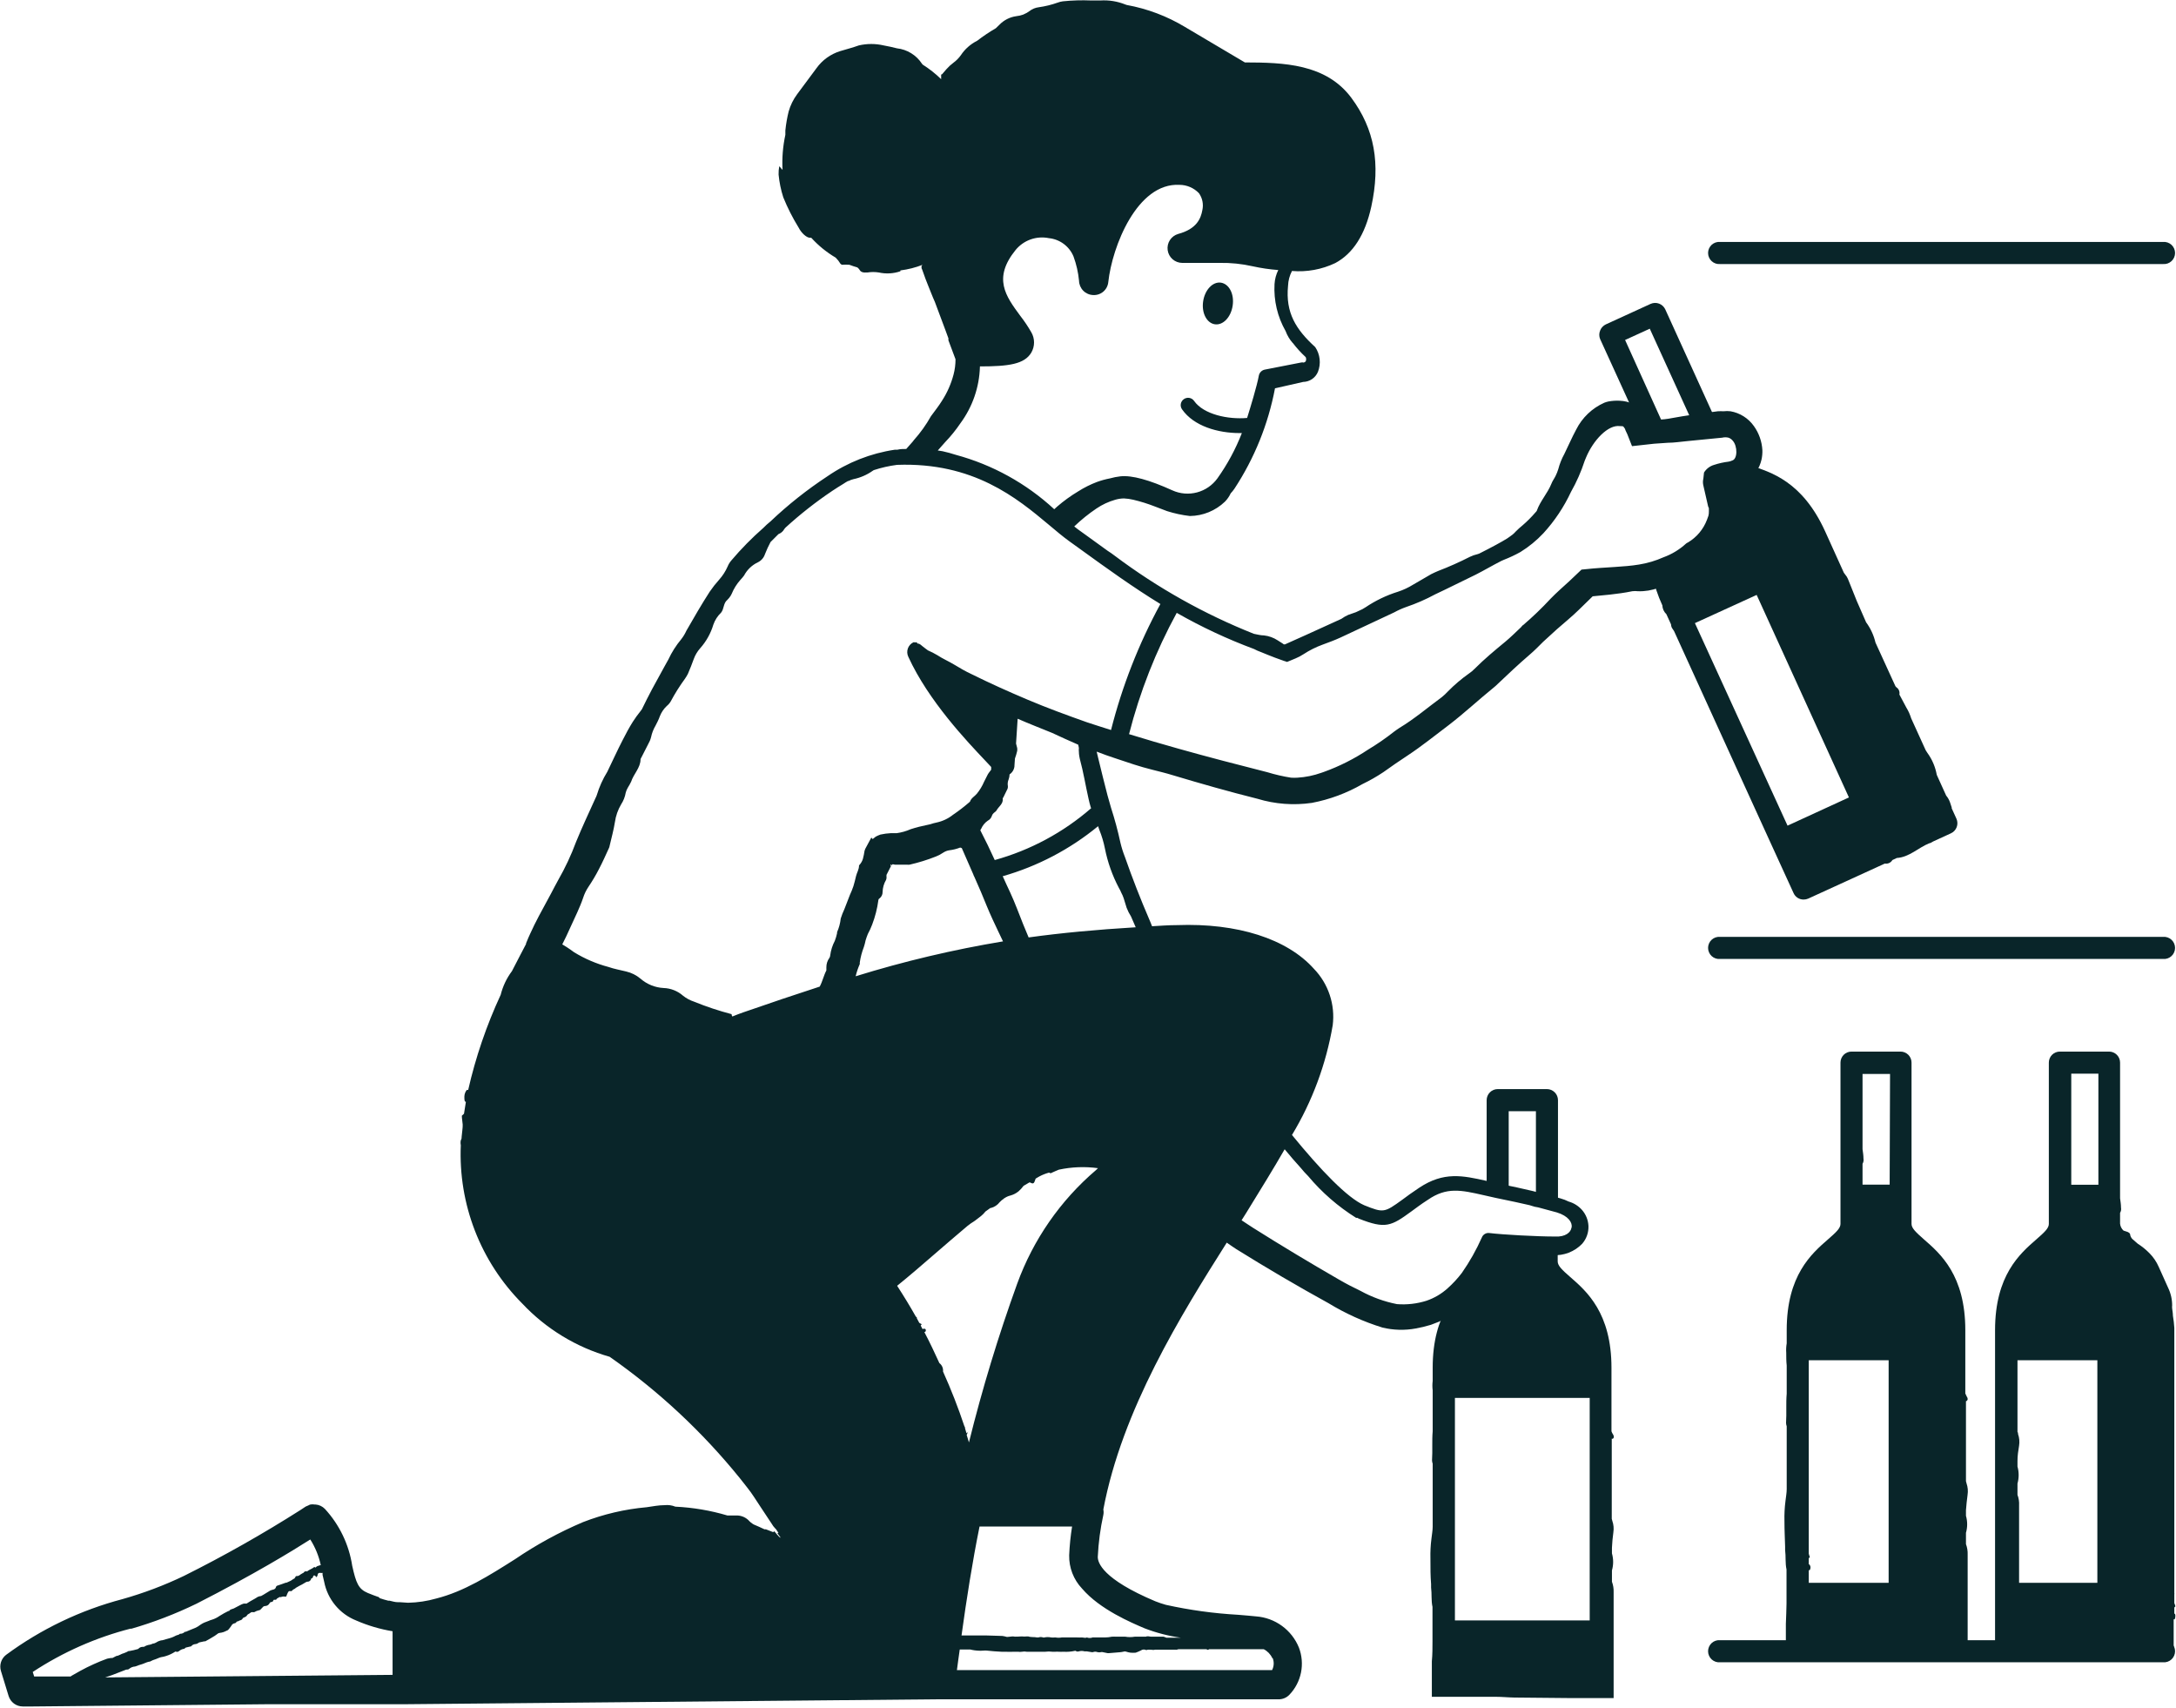
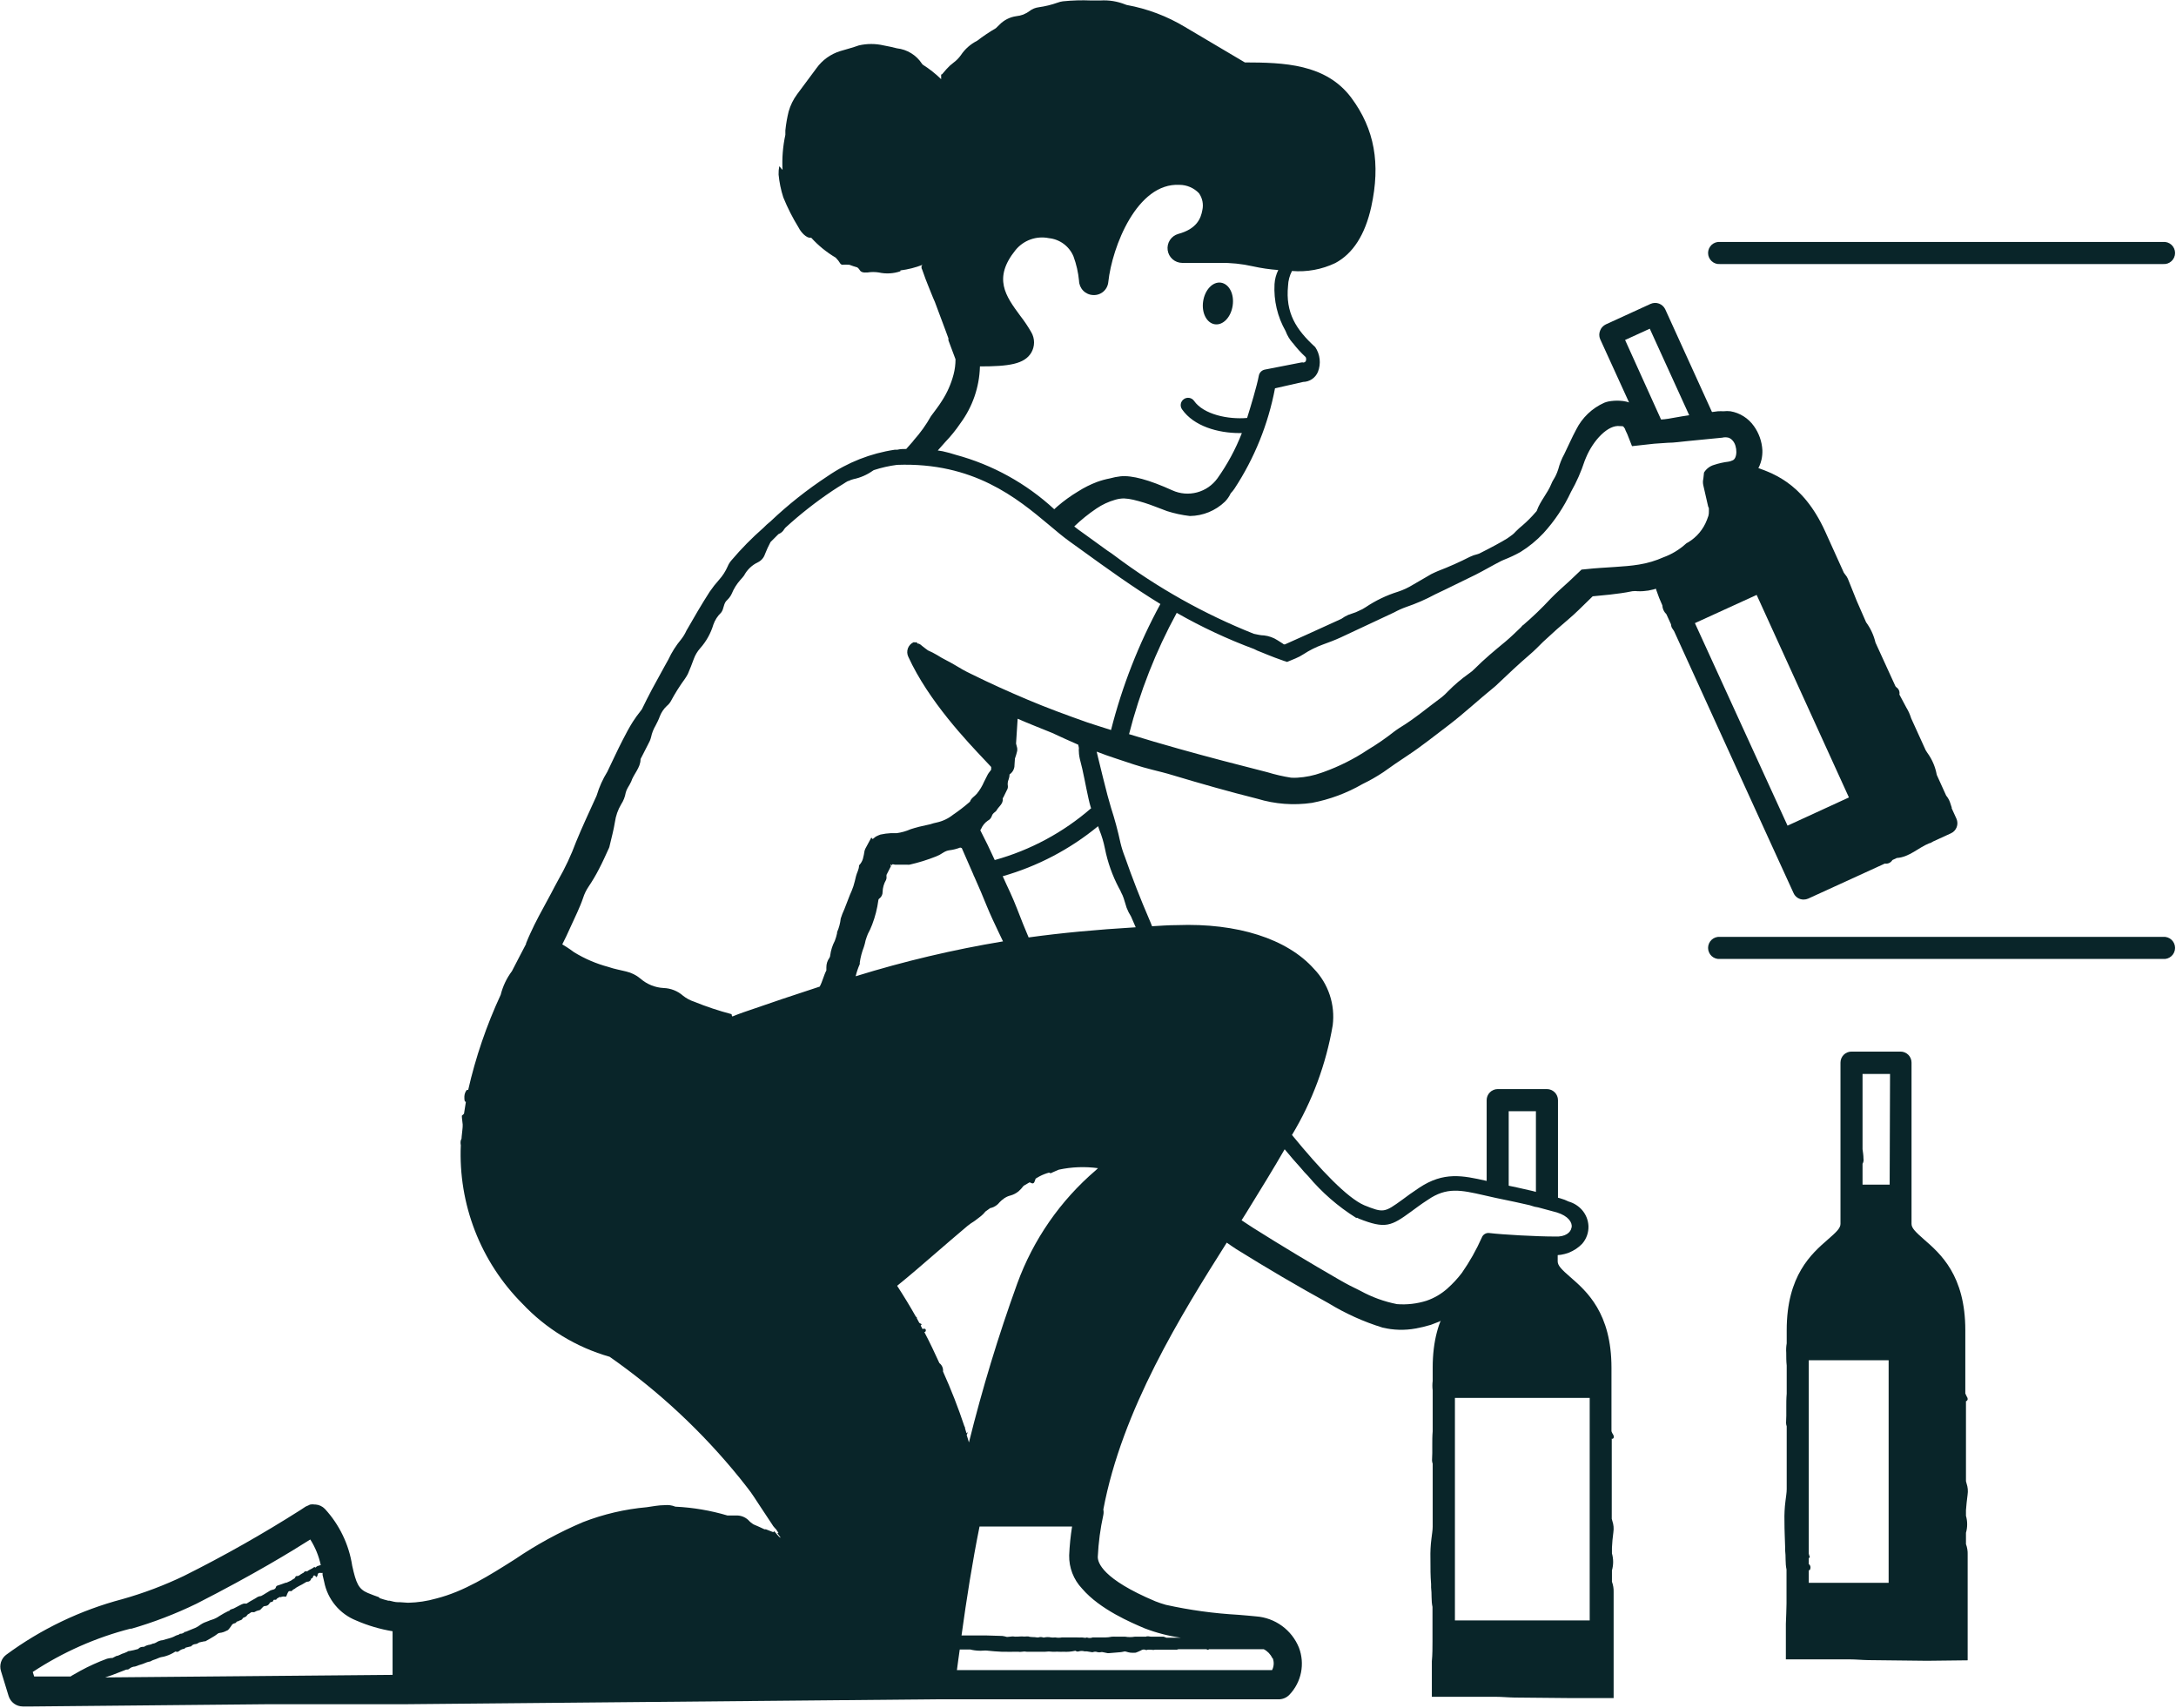
<svg xmlns="http://www.w3.org/2000/svg" viewBox="0 0 260 204" fill="none">
  <path d="M180.268 132.749H183.52V143.544L186.156 144.218V131.435C186.156 131.083 186.016 130.746 185.768 130.498C185.52 130.249 185.183 130.109 184.832 130.109H178.956C178.605 130.109 178.269 130.249 178.02 130.498C177.772 130.746 177.633 131.083 177.633 131.435V142.039L180.268 142.713V132.749Z" fill="#092529" />
  <path d="M192.772 183.074C192.845 182.61 192.803 182.135 192.648 181.692C192.621 181.611 192.598 181.529 192.581 181.445V171.875C192.602 171.885 192.625 171.89 192.648 171.89C192.672 171.89 192.695 171.885 192.716 171.875C192.884 171.74 192.85 171.538 192.716 171.335C192.581 171.133 192.604 171.088 192.547 170.987V163.405C192.547 156.845 189.576 154.261 187.613 152.554C186.66 151.723 186.122 151.217 186.122 150.701V148.566H177.61V150.701C177.61 151.217 177.072 151.723 176.119 152.554C174.156 154.261 171.185 156.845 171.185 163.405V164.978C171.138 165.351 171.138 165.728 171.185 166.101C171.185 166.606 171.185 167.112 171.185 167.617V170.987C171.084 172.11 171.185 173.312 171.106 174.469C171.112 174.604 171.138 174.736 171.185 174.863V182.389C171.185 182.827 171.095 183.276 171.039 183.793C170.936 184.586 170.895 185.386 170.915 186.185C170.915 187.421 170.915 188.23 170.994 189.252C170.994 189.387 170.994 189.521 170.994 189.656C171.095 190.42 170.994 191.218 171.162 191.97V196.07C171.162 196.812 171.162 197.654 171.084 198.474C171.084 199.036 171.084 199.597 171.084 200.058C171.084 201.046 171.084 201.922 171.084 202.709H171.431H175.715H178.698C179.438 202.709 180.189 202.787 180.941 202.799L187.95 202.866H192.805V190.207C192.821 189.782 192.752 189.358 192.604 188.96V187.612C192.794 186.948 192.794 186.243 192.604 185.579C192.598 185.474 192.598 185.369 192.604 185.264V184.905C192.637 184.298 192.682 183.68 192.772 183.074ZM189.946 193.588H173.842V167H189.946V193.588Z" fill="#092529" />
  <path d="M194.174 40.616L197.123 39.268L202.382 50.804L205.108 50.434L198.973 36.954C198.825 36.638 198.558 36.393 198.231 36.271C197.904 36.15 197.543 36.161 197.224 36.303L191.875 38.752C191.56 38.901 191.314 39.166 191.191 39.493C191.124 39.653 191.09 39.825 191.09 39.998C191.09 40.172 191.124 40.344 191.191 40.504L196.26 51.613L198.985 51.254L194.174 40.616Z" fill="#092529" />
  <path d="M233.77 97.817L233.198 96.559V96.458C233.12 96.211 233.075 96.054 232.997 95.851C232.892 95.557 232.737 95.283 232.537 95.043L231.415 92.571C231.246 91.621 230.863 90.722 230.294 89.943L230.092 89.628L228.365 85.832C228.287 85.607 228.208 85.371 228.107 85.147C228.004 84.922 227.888 84.705 227.76 84.495L226.952 82.978C226.979 82.845 226.974 82.707 226.937 82.576C226.9 82.445 226.832 82.325 226.739 82.226C226.643 82.159 226.556 82.08 226.481 81.99L224.093 76.767C223.887 75.89 223.506 75.064 222.971 74.341L221.85 71.779L220.896 69.398C220.834 69.222 220.755 69.053 220.661 68.892L220.313 68.421L218.071 63.467C215.357 57.514 211.589 56.39 209.099 55.604L208.381 55.391C204.075 60.03 204.143 68.657 197.414 68.657C197.678 69.919 198.084 71.148 198.625 72.319V72.319C198.643 72.72 198.816 73.098 199.107 73.374L199.657 74.576C199.665 74.72 199.699 74.861 199.758 74.992C199.836 75.127 199.937 75.262 200.027 75.396L208.359 93.683L211.667 100.929L214.303 106.691C214.405 106.923 214.574 107.121 214.787 107.258C215 107.396 215.249 107.468 215.502 107.466C215.691 107.467 215.878 107.429 216.052 107.354L225.214 103.164C225.388 103.195 225.567 103.172 225.728 103.097C225.888 103.023 226.022 102.901 226.111 102.748L226.638 102.501C228.152 102.4 229.206 101.266 230.529 100.738C230.686 100.738 230.832 100.592 230.989 100.524L233.097 99.558C233.416 99.416 233.666 99.153 233.792 98.826C233.918 98.5 233.91 98.138 233.77 97.817V97.817ZM213.585 98.637L202.517 74.442L209.895 71.072L220.919 95.267L213.585 98.637Z" fill="#092529" />
  <path d="M206.765 49.132C206.493 49.099 206.218 49.099 205.947 49.132C205.719 49.12 205.49 49.12 205.262 49.132L204.242 49.267L202.223 49.548C201.416 49.66 200.609 49.795 199.812 49.941C199.199 50.065 198.576 50.133 197.951 50.143H197.357C197.207 50.153 197.057 50.153 196.908 50.143L196.841 50.064C196.841 50.064 196.841 50.064 196.841 49.986C196.734 49.761 196.606 49.547 196.459 49.346C196.105 48.852 195.625 48.464 195.069 48.222C194.582 48.014 194.061 47.896 193.532 47.874C193.078 47.85 192.623 47.881 192.176 47.964C192.011 48.001 191.85 48.049 191.693 48.11C190.235 48.759 189.046 49.894 188.329 51.322C187.813 52.277 187.376 53.3 186.916 54.232C186.597 54.809 186.352 55.424 186.187 56.063C186.103 56.333 185.998 56.596 185.873 56.849C185.716 57.175 185.481 57.478 185.369 57.793C184.92 58.916 184.023 59.882 183.642 60.971C183.642 61.039 183.529 61.14 183.462 61.219C182.989 61.77 182.476 62.284 181.926 62.758C181.635 62.992 181.357 63.243 181.096 63.51C180.988 63.637 180.868 63.754 180.737 63.858C180.524 64.004 180.333 64.173 180.098 64.319C179.414 64.746 178.236 65.386 176.734 66.139C176.668 66.166 176.601 66.189 176.532 66.206C176.222 66.277 175.921 66.382 175.635 66.52C174.394 67.153 173.122 67.719 171.822 68.217C171.553 68.34 171.261 68.453 171.014 68.587L168.828 69.857C168.268 70.203 167.67 70.482 167.045 70.688C165.672 71.115 164.369 71.739 163.176 72.541C163.05 72.628 162.919 72.707 162.783 72.777L162.01 73.137L161.112 73.451C160.815 73.581 160.533 73.743 160.271 73.934C157.019 75.428 154.429 76.585 153.543 76.978H153.397L153.24 76.866L152.657 76.495C152.168 76.176 151.611 75.976 151.031 75.911C150.638 75.911 150.223 75.799 149.82 75.72C143.892 73.363 138.304 70.228 133.2 66.397C132.931 66.183 132.64 65.993 132.348 65.802L129.971 64.083L128.771 63.218L128.356 62.892C129.179 62.102 130.068 61.384 131.014 60.747C131.701 60.282 132.458 59.929 133.256 59.702C133.592 59.603 133.939 59.55 134.288 59.545C134.666 59.562 135.042 59.614 135.41 59.702C136.291 59.911 137.156 60.181 138 60.511L139.447 61.061C140.334 61.343 141.247 61.538 142.172 61.645C143.737 61.629 145.237 61.014 146.366 59.927C146.648 59.639 146.879 59.304 147.05 58.938C147.208 58.769 147.354 58.589 147.487 58.399C149.882 54.757 151.532 50.676 152.343 46.391L155.707 45.627C156.089 45.621 156.46 45.502 156.775 45.287C157.089 45.071 157.334 44.768 157.479 44.414C157.665 43.934 157.733 43.415 157.676 42.903C157.62 42.39 157.441 41.899 157.154 41.471C154.832 39.348 153.588 37.36 153.902 34.147C153.924 33.528 154.085 32.922 154.373 32.373C156.149 32.521 157.933 32.195 159.542 31.429C161.651 30.306 163.109 28.059 163.849 24.689C164.97 19.556 164.241 15.422 161.471 11.693C158.432 7.604 153.352 7.469 148.743 7.458L141.589 3.223C139.449 1.932 137.093 1.042 134.636 0.595L134.468 0.539C133.521 0.158 132.502 -0.007 131.485 0.056C131.137 0.056 130.744 0.056 130.363 0.056C129.241 0.009 128.116 0.042 126.999 0.157C126.784 0.184 126.573 0.237 126.371 0.314C125.644 0.573 124.892 0.757 124.128 0.864C123.719 0.912 123.331 1.071 123.007 1.325C122.807 1.476 122.588 1.601 122.356 1.696L122.233 1.752C121.976 1.843 121.708 1.903 121.437 1.932C120.664 2.038 119.949 2.402 119.407 2.965L118.992 3.369C118.213 3.822 117.464 4.325 116.749 4.875C115.964 5.268 115.295 5.86 114.809 6.593C114.564 6.938 114.265 7.242 113.923 7.492C113.616 7.72 113.334 7.979 113.082 8.267L112.611 8.817C112.544 8.896 112.611 8.817 112.533 8.885C112.454 8.952 112.477 8.885 112.454 8.885C112.432 8.885 112.454 8.885 112.454 9.008V9.109C112.462 9.225 112.462 9.342 112.454 9.458C111.781 8.802 111.04 8.218 110.245 7.716L110.155 7.604C109.823 7.098 109.384 6.671 108.868 6.354C108.353 6.038 107.774 5.839 107.172 5.773C106.668 5.65 106.118 5.515 105.58 5.425C104.606 5.2 103.593 5.2 102.619 5.425C101.868 5.695 101.162 5.874 100.377 6.11C99.238 6.466 98.246 7.183 97.551 8.155L95.24 11.266C94.783 11.885 94.441 12.581 94.231 13.322C94.048 14.064 93.917 14.819 93.839 15.579C93.829 15.755 93.829 15.932 93.839 16.107C93.54 17.483 93.427 18.892 93.502 20.297L93.11 19.859C93.047 20.189 93.021 20.524 93.031 20.859C93.119 21.783 93.307 22.694 93.592 23.577C94.1 24.828 94.711 26.034 95.42 27.183C95.723 27.79 96.351 28.419 96.811 28.407H96.934C97.782 29.339 98.764 30.138 99.85 30.778C100.071 30.995 100.263 31.241 100.421 31.508C100.473 31.56 100.534 31.602 100.601 31.631C100.896 31.609 101.192 31.609 101.487 31.631V31.631C101.801 31.755 102.126 31.856 102.44 31.946C102.546 32.026 102.637 32.125 102.709 32.238C102.844 32.485 103.09 32.597 103.651 32.552C104.101 32.48 104.559 32.48 105.008 32.552C105.865 32.742 106.757 32.691 107.587 32.406V32.305C108.498 32.191 109.39 31.965 110.245 31.631C110.189 31.669 110.143 31.719 110.11 31.777C110.11 31.856 110.11 31.991 110.11 32.036L110.189 32.215C110.312 32.564 110.458 32.946 110.593 33.339C110.806 33.923 111.052 34.462 111.277 35.057C111.423 35.394 111.557 35.776 111.703 36.068C112.129 37.191 112.566 38.393 112.992 39.517L113.329 40.438C113.309 40.515 113.309 40.596 113.329 40.674L114.17 42.92C114.171 43.538 114.092 44.154 113.934 44.751C113.642 45.859 113.177 46.913 112.555 47.874C112.163 48.514 111.68 49.11 111.232 49.727C110.66 50.746 109.98 51.699 109.202 52.569C109.202 52.569 109.101 52.704 109.045 52.772C108.798 53.064 108.54 53.344 108.283 53.636C107.935 53.636 107.576 53.636 107.217 53.726H107.116C107.049 53.72 106.982 53.72 106.914 53.726C104.029 54.156 101.279 55.239 98.874 56.894C96.445 58.489 94.164 60.297 92.056 62.297L91.607 62.679L91.226 63.05C89.853 64.252 88.571 65.555 87.391 66.947C87.202 67.164 87.05 67.411 86.942 67.677C86.688 68.256 86.343 68.791 85.921 69.261C85.516 69.711 85.141 70.188 84.8 70.688C83.813 72.216 82.916 73.777 82.019 75.338C81.855 75.702 81.647 76.046 81.402 76.361C80.782 77.102 80.262 77.921 79.855 78.798L79.361 79.686C78.868 80.573 78.43 81.37 77.892 82.37C77.477 83.134 77.096 83.931 76.704 84.718C76.659 84.788 76.61 84.855 76.558 84.92C76.221 85.338 75.907 85.772 75.616 86.223C75.178 86.919 74.786 87.65 74.416 88.38C73.765 89.638 73.182 90.93 72.566 92.199C72.027 93.069 71.605 94.005 71.309 94.985C71.274 95.093 71.229 95.199 71.175 95.299C70.379 97.063 69.549 98.815 68.831 100.579C68.245 102.159 67.529 103.689 66.689 105.15C66.398 105.656 66.14 106.195 65.859 106.712C65.344 107.678 64.738 108.779 64.379 109.453C64.02 110.127 63.661 110.857 63.336 111.576C63.202 111.901 63.112 112.025 62.854 112.699V112.777C62.248 113.901 61.733 114.957 61.172 116.013C60.538 116.856 60.081 117.819 59.826 118.843C58.132 122.492 56.828 126.31 55.935 130.233C55.909 130.213 55.878 130.202 55.845 130.202C55.813 130.202 55.781 130.213 55.755 130.233C55.591 130.451 55.497 130.713 55.486 130.986C55.486 131.402 55.486 131.604 55.666 131.637C55.587 132.12 55.509 132.581 55.441 133.053C55.352 133.127 55.265 133.206 55.184 133.289C55.184 133.648 55.262 133.996 55.285 134.345C55.307 134.693 55.195 135.322 55.161 135.794C55.161 135.928 55.161 136.074 55.06 136.22C55.019 136.413 55.019 136.612 55.06 136.805C54.909 140.294 55.483 143.777 56.746 147.033C58.008 150.289 59.932 153.248 62.394 155.721C65.24 158.75 68.852 160.951 72.846 162.09C78.683 166.17 83.918 171.052 88.4 176.591L89.286 177.715C89.847 178.411 90.317 179.186 90.833 179.961C91.349 180.736 91.764 181.365 92.224 182.062C92.323 182.237 92.443 182.4 92.583 182.545L92.74 182.713L93.02 183.14C93.02 183.14 92.897 183.14 92.885 183.14C92.874 183.14 92.953 183.264 93.166 183.544L93.289 183.713L93.11 183.612L92.818 183.286L92.515 182.927C92.497 182.963 92.47 182.994 92.437 183.017H92.325L91.517 182.702H91.349C90.934 182.5 90.497 182.309 90.048 182.118C89.809 181.977 89.593 181.799 89.409 181.59C89.208 181.403 88.971 181.259 88.713 181.166C88.455 181.074 88.18 181.034 87.906 181.051H86.92C84.895 180.449 82.805 180.095 80.696 179.995C80.291 179.83 79.852 179.768 79.417 179.815C78.7 179.815 77.982 179.961 77.264 180.062C74.663 180.294 72.107 180.892 69.672 181.837C66.828 183.042 64.108 184.525 61.553 186.263C58.413 188.251 55.453 190.127 52.122 190.969C51.027 191.281 49.896 191.451 48.758 191.475L47.76 191.407H47.524C47.21 191.407 46.885 191.306 46.549 191.228H46.392C46.066 191.149 45.719 191.048 45.36 190.924L45.282 190.812C44.855 190.666 44.418 190.498 43.947 190.307C42.826 189.835 42.545 189.127 42.085 187.06C41.697 184.52 40.56 182.154 38.822 180.264C38.525 179.957 38.126 179.77 37.701 179.737C37.701 179.737 37.622 179.737 37.589 179.737C37.425 179.708 37.258 179.708 37.095 179.737C37.012 179.758 36.933 179.793 36.86 179.838C36.744 179.877 36.631 179.926 36.523 179.984V179.984L35.895 180.399C31.398 183.257 26.756 185.882 21.99 188.262C19.625 189.396 17.168 190.325 14.644 191.037C9.627 192.357 4.905 194.617 0.728 197.698C0.442 197.917 0.23 198.219 0.12 198.562C0.01 198.905 0.007 199.274 0.111 199.619L1.03 202.618C1.142 202.978 1.366 203.292 1.668 203.517C1.971 203.741 2.336 203.863 2.713 203.865H3.901L32.195 203.595H48.646L111.568 203.011C111.748 203.011 111.916 203.011 112.084 203.011C112.159 203.016 112.234 203.016 112.308 203.011H152.78C153.024 203.011 153.265 202.962 153.489 202.865C153.713 202.769 153.914 202.627 154.081 202.449V202.449C154.778 201.715 155.253 200.797 155.452 199.803C155.65 198.81 155.564 197.78 155.203 196.833C154.782 195.796 154.08 194.897 153.176 194.238C152.273 193.58 151.203 193.186 150.089 193.104C149.461 193.036 148.732 192.98 147.947 192.913C145.038 192.75 142.146 192.352 139.301 191.722C138.871 191.602 138.448 191.459 138.034 191.295C131.743 188.644 131.137 186.678 131.171 185.96C131.251 184.285 131.472 182.621 131.832 180.983C131.877 180.769 131.877 180.547 131.832 180.332C134.075 168.414 141.118 157.091 146.579 148.453C146.949 148.711 147.319 148.97 147.7 149.217C151.311 151.463 155.012 153.643 158.735 155.687C160.753 156.919 162.915 157.896 165.172 158.596C166.476 158.913 167.833 158.952 169.153 158.709C169.767 158.6 170.374 158.453 170.97 158.271L171.99 157.877L172.887 157.372C174.338 156.403 175.597 155.173 176.599 153.744C177.07 153.095 177.505 152.42 177.9 151.722C178.102 151.385 178.281 151.037 178.472 150.677C178.663 150.318 178.887 149.868 178.864 149.88C178.871 149.846 178.871 149.812 178.864 149.779C178.864 149.779 178.943 149.779 178.864 149.779H179.593L181.578 149.846L185.537 149.947C186.185 149.989 186.835 149.889 187.441 149.654C188.047 149.419 188.595 149.056 189.047 148.588C189.555 148.005 189.824 147.25 189.798 146.476C189.768 145.762 189.495 145.08 189.024 144.544C188.599 144.066 188.047 143.719 187.432 143.544C187.113 143.385 186.778 143.257 186.434 143.162C183.675 142.387 182.632 142.14 179.021 141.388L177.608 141.073C174.76 140.433 172.506 139.95 169.579 141.893C168.749 142.443 168.099 142.915 167.561 143.32C165.407 144.881 165.318 144.915 162.996 143.982C160.989 143.106 157.815 139.804 154.373 135.591C156.8 131.566 158.451 127.119 159.24 122.483C159.393 121.263 159.271 120.024 158.882 118.858C158.494 117.691 157.85 116.627 156.997 115.743C153.79 112.148 147.835 110.25 140.635 110.52C139.615 110.52 138.628 110.598 137.652 110.654C137.551 110.396 137.451 110.127 137.338 109.879C136.277 107.423 135.301 104.922 134.411 102.376C134.191 101.82 134.011 101.25 133.873 100.668C133.57 99.261 133.196 97.87 132.752 96.501C132.617 96.007 132.471 95.524 132.337 95.041C131.956 93.558 131.597 92.143 131.215 90.548L131.036 89.795C131.799 90.087 132.561 90.368 133.335 90.615C134.759 91.098 136.206 91.592 137.664 91.952C138.493 92.165 139.312 92.356 140.142 92.615C143.506 93.625 146.87 94.58 150.235 95.423C152.344 96.065 154.568 96.234 156.75 95.917C158.876 95.512 160.92 94.753 162.795 93.67C163.66 93.254 164.496 92.777 165.295 92.244C166.271 91.547 167.19 90.907 168.189 90.256C169.893 89.132 171.485 87.841 173.112 86.616C174.973 85.19 176.678 83.594 178.494 82.123C178.644 82.005 178.787 81.877 178.92 81.741C180.176 80.55 181.421 79.371 182.744 78.236C183.316 77.753 183.866 77.192 184.382 76.675L186.03 75.17C186.905 74.395 187.824 73.665 188.643 72.856L190.303 71.238L192.355 71.036C193.23 70.935 194.127 70.823 195.035 70.632C195.259 70.604 195.485 70.604 195.708 70.632C196.545 70.662 197.38 70.524 198.164 70.227C199.61 69.706 201.003 69.047 202.324 68.262C202.601 68.094 202.857 67.894 203.087 67.666C203.311 67.487 203.502 67.273 203.715 67.093C204.738 66.311 205.621 65.362 206.328 64.285C206.61 63.889 206.816 63.443 206.933 62.971C207.098 62.193 207.098 61.39 206.933 60.612C206.904 60.403 206.847 60.2 206.765 60.005C206.687 59.803 206.765 60.005 206.709 59.815C206.653 59.624 206.619 59.275 206.575 59.017C206.462 58.41 206.507 58.534 206.507 58.455C206.507 58.377 206.507 58.365 206.507 58.321C206.507 58.276 206.586 58.321 206.631 58.321C206.631 58.321 206.631 58.321 206.776 58.321L207.472 58.163C207.961 58.01 208.417 57.766 208.817 57.444C209.659 56.822 210.248 55.917 210.477 54.895C210.557 54.526 210.591 54.148 210.578 53.771C210.519 52.74 210.169 51.747 209.569 50.907C209.241 50.441 208.824 50.044 208.343 49.74C207.862 49.435 207.326 49.229 206.765 49.132V49.132ZM42.568 193.598C43.956 194.202 45.414 194.632 46.907 194.878V200.09L12.57 200.394L13.4 200.113L15.082 199.461C15.216 199.461 15.373 199.461 15.486 199.327C15.625 199.222 15.786 199.149 15.957 199.113C16.248 199.113 16.528 198.922 16.831 198.855C17.134 198.787 17.482 198.574 17.829 198.507C17.842 198.512 17.855 198.515 17.869 198.515C17.882 198.515 17.895 198.512 17.908 198.507C18.138 198.378 18.383 198.276 18.637 198.203C18.749 198.168 18.858 198.123 18.962 198.069C19.066 198.023 19.175 197.989 19.287 197.967C19.466 197.942 19.643 197.901 19.814 197.844C20.212 197.723 20.589 197.545 20.936 197.316C20.951 197.307 20.968 197.302 20.986 197.302C21.004 197.302 21.021 197.307 21.037 197.316C21.182 197.383 21.283 197.316 21.395 197.249C21.559 197.104 21.762 197.01 21.979 196.979C21.979 196.979 22.057 196.979 22.091 196.912C22.119 196.879 22.153 196.852 22.192 196.833L22.707 196.709C22.707 196.709 22.842 196.709 22.864 196.653C22.92 196.586 22.988 196.531 23.065 196.491C23.142 196.45 23.226 196.425 23.313 196.417C23.456 196.41 23.592 196.359 23.706 196.271C23.748 196.238 23.798 196.215 23.851 196.204L24.423 196.08H24.535C24.917 195.878 25.287 195.654 25.657 195.429C25.766 195.36 25.871 195.285 25.971 195.204C26.039 195.133 26.131 195.089 26.229 195.081C26.4 195.062 26.57 195.024 26.733 194.968C26.913 194.901 27.081 194.811 27.249 194.732C27.417 194.654 27.249 194.732 27.249 194.732C27.392 194.574 27.523 194.405 27.642 194.227C27.675 194.154 27.724 194.089 27.787 194.038C27.849 193.988 27.922 193.952 28 193.935C28.054 193.931 28.106 193.914 28.151 193.884C28.197 193.855 28.233 193.814 28.258 193.766C28.287 193.731 28.326 193.708 28.37 193.699C28.37 193.699 28.494 193.699 28.527 193.643C28.561 193.587 28.954 193.575 29.01 193.306L29.335 193.149C29.335 193.149 29.458 193.092 29.481 193.025C29.529 192.93 29.608 192.855 29.705 192.812C29.782 192.777 29.854 192.732 29.918 192.677C29.957 192.641 30.003 192.615 30.054 192.602C30.105 192.588 30.158 192.587 30.21 192.598C30.21 192.598 30.333 192.598 30.378 192.598C30.565 192.485 30.77 192.405 30.983 192.362C31.029 192.355 31.072 192.336 31.107 192.306C31.206 192.214 31.299 192.117 31.387 192.014C31.419 191.971 31.459 191.936 31.505 191.911C31.552 191.886 31.603 191.871 31.656 191.868C31.773 191.869 31.888 191.837 31.987 191.775C32.086 191.714 32.166 191.625 32.217 191.52C32.284 191.374 32.408 191.396 32.531 191.363C32.654 191.329 32.632 191.104 32.778 191.115H32.946C32.946 191.115 33.024 191.115 33.036 191.048C33.047 190.981 33.26 190.88 33.372 190.812C33.484 190.745 33.484 190.812 33.507 190.812C33.529 190.812 33.809 190.689 34 190.734C34.191 190.778 34.202 190.734 34.247 190.61C34.291 190.478 34.348 190.35 34.415 190.228C34.435 190.173 34.475 190.128 34.527 190.101C34.579 190.074 34.639 190.067 34.695 190.082C34.751 190.082 34.83 190.082 34.841 190.082C34.852 190.082 35.009 189.891 35.133 189.846C35.256 189.801 35.279 189.745 35.357 189.689L35.749 189.464C35.988 189.35 36.221 189.223 36.445 189.082C36.523 189.019 36.615 188.977 36.714 188.959C36.81 188.967 36.907 188.942 36.988 188.889C37.069 188.837 37.13 188.758 37.162 188.667C37.162 188.667 37.162 188.554 37.263 188.543C37.364 188.532 37.387 188.431 37.42 188.318C37.454 188.206 37.566 188.139 37.723 188.318C37.88 188.498 37.846 188.397 37.88 188.318C37.915 188.281 37.939 188.234 37.947 188.184C37.947 188.004 38.06 187.869 38.261 187.903C38.353 187.925 38.45 187.925 38.542 187.903C38.546 187.985 38.546 188.068 38.542 188.15C38.609 188.42 38.665 188.689 38.732 188.959C38.93 189.993 39.386 190.96 40.056 191.771C40.726 192.582 41.59 193.21 42.568 193.598V193.598ZM134.266 107.318C134.389 107.689 134.49 108.06 134.613 108.442C134.753 108.807 134.929 109.157 135.14 109.486C135.32 109.913 135.51 110.351 135.701 110.778C131.014 111.059 126.808 111.452 122.906 111.991C122.704 111.519 122.502 111.036 122.244 110.396C121.74 109.138 121.28 107.869 120.719 106.656C120.405 106.004 120.113 105.341 119.811 104.679C123.978 103.491 127.856 101.457 131.204 98.703L131.35 99.129C131.645 99.855 131.87 100.608 132.023 101.376C132.351 103.017 132.913 104.603 133.694 106.083C133.807 106.269 133.904 106.465 133.985 106.667C134.086 106.824 134.176 107.071 134.266 107.318V107.318ZM136.766 194.53C138.169 195.072 139.629 195.449 141.118 195.654H139.996H139.492H139.368C139.26 195.603 139.147 195.561 139.032 195.53H138.493H137.574C137.361 195.53 137.137 195.418 136.912 195.53H136.845C136.419 195.53 135.993 195.53 135.578 195.53C135.207 195.593 134.828 195.593 134.456 195.53H134.064H133.38C133.204 195.519 133.028 195.519 132.853 195.53C132.58 195.587 132.302 195.617 132.023 195.62C131.574 195.62 131.126 195.62 130.688 195.62C130.644 195.609 130.598 195.609 130.554 195.62C130.33 195.704 130.083 195.704 129.859 195.62C129.668 195.721 129.466 195.62 129.264 195.62C129.081 195.631 128.898 195.631 128.715 195.62H128.21H127.391C127.212 195.62 127.044 195.62 126.864 195.62C126.616 195.665 126.361 195.665 126.113 195.62H126.023C125.882 195.636 125.739 195.636 125.597 195.62C125.327 195.563 125.049 195.563 124.779 195.62C124.731 195.636 124.68 195.636 124.633 195.62C124.452 195.553 124.253 195.553 124.072 195.62C124.02 195.623 123.967 195.623 123.915 195.62C123.567 195.541 123.209 195.62 122.861 195.496H122.726C122.51 195.519 122.292 195.519 122.076 195.496C121.728 195.496 121.381 195.564 121.033 195.496H120.977L120.427 195.552H120.282C120.11 195.499 119.933 195.461 119.755 195.44C119.138 195.44 118.532 195.384 117.915 195.384H116.009H114.888C115.493 191.003 116.177 186.645 117.041 182.365H128.098C127.916 183.503 127.799 184.651 127.75 185.802C127.721 187.279 128.273 188.707 129.287 189.779C131.429 192.284 135.208 193.867 136.766 194.53V194.53ZM93.031 63.802C93.251 63.714 93.444 63.571 93.592 63.387C93.666 63.262 93.752 63.145 93.85 63.038C95.607 61.433 97.481 59.961 99.457 58.635C99.894 58.343 100.343 58.062 100.769 57.804C100.96 57.68 101.128 57.568 101.319 57.467H101.386C101.572 57.364 101.772 57.288 101.98 57.242C102.807 57.069 103.589 56.729 104.279 56.242C104.316 56.21 104.357 56.183 104.402 56.164C105.308 55.868 106.239 55.657 107.184 55.535V55.535C116.323 55.198 121.515 59.511 125.317 62.69C126.192 63.431 126.999 64.106 127.773 64.667L128.961 65.521C132.326 67.958 135.387 70.16 138.65 72.159C136.062 76.909 134.081 81.966 132.752 87.212C131.799 86.908 130.857 86.616 129.915 86.302C127.504 85.448 125.104 84.572 122.771 83.583C120.439 82.595 118.286 81.629 116.043 80.517C115.336 80.191 114.675 79.798 114.002 79.393C113.329 78.989 112.622 78.686 111.994 78.27C111.634 78.054 111.259 77.863 110.873 77.697C110.682 77.551 110.469 77.405 110.279 77.248C110.088 77.091 109.875 76.866 109.651 76.888L109.505 76.72C109.37 76.787 109.303 76.72 109.168 76.72C109.011 76.79 108.868 76.891 108.75 77.018C108.632 77.144 108.541 77.293 108.481 77.455C108.421 77.617 108.395 77.79 108.403 77.963C108.411 78.136 108.454 78.305 108.529 78.461C110.951 83.752 115.549 88.571 117.747 90.896L118.431 91.626C118.431 91.693 118.431 91.772 118.431 91.851C118.431 91.929 118.431 91.918 118.431 91.952C118.431 91.985 118.129 92.322 118.028 92.513C117.927 92.704 117.736 93.109 117.579 93.401C117.359 93.914 117.069 94.395 116.716 94.827C116.446 95.153 116.054 95.322 115.897 95.771C115.897 95.771 115.83 95.838 115.796 95.861C115.186 96.388 114.546 96.88 113.878 97.332C113.302 97.793 112.626 98.112 111.905 98.265C111.654 98.315 111.406 98.383 111.165 98.467L109.819 98.77C109.482 98.849 109.146 98.961 108.81 99.062C108.281 99.296 107.722 99.455 107.15 99.534H106.443C106.025 99.556 105.608 99.612 105.199 99.702C105.006 99.771 104.819 99.854 104.638 99.95L104.414 100.129L104.302 100.219H104.245C103.988 99.905 104.167 100.129 104.111 100.062L103.505 101.185C103.418 101.325 103.35 101.476 103.303 101.634C103.255 101.964 103.188 102.29 103.102 102.612C103.024 102.864 102.894 103.098 102.72 103.297C102.72 103.297 102.642 103.364 102.642 103.398C102.642 103.881 102.384 104.24 102.283 104.667C102.182 105.094 102.092 105.476 101.969 105.869C101.846 106.262 101.7 106.566 101.554 106.903L100.892 108.61C100.721 108.974 100.575 109.349 100.455 109.733C100.394 110.296 100.247 110.845 100.018 111.362C100.018 111.362 100.018 111.452 100.018 111.486C99.952 111.796 99.862 112.1 99.749 112.396C99.465 112.935 99.279 113.521 99.199 114.125C99.195 114.237 99.16 114.346 99.098 114.44C98.86 114.765 98.734 115.16 98.739 115.563C98.739 115.687 98.739 115.833 98.739 115.934C98.414 116.552 98.279 117.248 97.943 117.866C95.072 118.798 92.067 119.809 88.804 120.944C88.366 121.09 87.929 121.27 87.503 121.438C87.446 121.355 87.415 121.258 87.413 121.157V121.157C85.887 120.758 84.388 120.259 82.927 119.663C82.451 119.509 82.006 119.269 81.615 118.956C80.968 118.387 80.143 118.061 79.283 118.034C78.264 117.979 77.292 117.584 76.524 116.911C76.027 116.496 75.439 116.203 74.808 116.057C74.102 115.878 73.395 115.765 72.7 115.518C71.25 115.134 69.864 114.54 68.585 113.755C68.304 113.541 68.024 113.35 67.732 113.159L67.295 112.89L67.183 112.822C67.34 112.497 67.497 112.171 67.665 111.845C68.091 110.924 68.517 109.98 68.977 108.992C69.235 108.419 69.47 107.869 69.683 107.24C69.831 106.782 70.042 106.347 70.311 105.948C70.771 105.265 71.191 104.556 71.567 103.825C72.005 102.994 72.386 102.129 72.778 101.275C72.811 101.196 72.834 101.113 72.846 101.028C73.07 100.084 73.328 99.129 73.474 98.208C73.579 97.463 73.831 96.745 74.214 96.097C74.491 95.675 74.678 95.201 74.763 94.704C74.817 94.495 74.9 94.294 75.01 94.109C75.159 93.874 75.294 93.63 75.414 93.378C75.705 92.469 76.535 91.716 76.535 90.716C76.554 90.635 76.588 90.559 76.636 90.492L77.444 88.908C77.598 88.648 77.715 88.368 77.791 88.076C77.892 87.585 78.074 87.115 78.33 86.683C78.509 86.335 78.7 85.976 78.845 85.56C79.028 85.096 79.311 84.677 79.675 84.336C79.865 84.183 80.024 83.996 80.146 83.785C80.647 82.848 81.213 81.947 81.84 81.09C81.968 80.906 82.084 80.715 82.187 80.517C82.434 79.921 82.692 79.326 82.894 78.731C83.066 78.26 83.324 77.825 83.656 77.45C84.384 76.634 84.924 75.668 85.237 74.619C85.426 74.077 85.742 73.588 86.157 73.193C86.527 72.743 86.415 72.07 86.897 71.676C86.978 71.6 87.053 71.517 87.121 71.429C87.242 71.282 87.344 71.12 87.424 70.946C87.677 70.328 88.033 69.758 88.478 69.261C88.631 69.102 88.773 68.933 88.904 68.756C89.272 68.062 89.854 67.506 90.564 67.172C90.763 67.074 90.939 66.937 91.084 66.769C91.228 66.601 91.338 66.406 91.405 66.195C91.598 65.703 91.819 65.223 92.067 64.757C92.246 64.577 92.639 64.184 93.02 63.802H93.031ZM154.474 40.977C154.936 41.582 155.45 42.146 156.01 42.662C156.047 42.741 156.066 42.827 156.066 42.915C156.066 43.002 156.047 43.088 156.01 43.167C156.01 43.167 155.931 43.28 155.763 43.313C155.657 43.283 155.544 43.283 155.438 43.313V43.313L151.121 44.156C150.947 44.192 150.787 44.278 150.661 44.404C150.536 44.529 150.45 44.689 150.414 44.864C150.19 46.11 149.371 48.784 149.012 49.93C146.769 50.132 143.82 49.525 142.676 47.896C142.61 47.802 142.526 47.721 142.429 47.659C142.332 47.597 142.223 47.555 142.109 47.535C141.996 47.515 141.879 47.518 141.767 47.544C141.654 47.569 141.548 47.616 141.454 47.683C141.358 47.748 141.277 47.832 141.214 47.929C141.151 48.027 141.108 48.136 141.088 48.25C141.069 48.364 141.072 48.481 141.098 48.594C141.124 48.707 141.173 48.814 141.241 48.907C142.643 50.918 145.536 51.738 148.115 51.738H148.384C147.639 53.653 146.66 55.468 145.469 57.141C144.873 57.968 144.011 58.562 143.028 58.824C142.045 59.086 141.001 59 140.075 58.579C137.327 57.332 135.253 56.759 133.873 56.905C133.449 56.954 133.029 57.037 132.617 57.152C132.091 57.254 131.574 57.396 131.07 57.579C130.286 57.876 129.534 58.253 128.827 58.703C127.943 59.232 127.106 59.837 126.326 60.511L125.967 60.837C122.624 57.749 118.584 55.517 114.192 54.333C113.688 54.164 113.161 54.03 112.622 53.906L112.05 53.816L112.936 52.816C113.605 52.121 114.213 51.369 114.753 50.57C116.199 48.614 117.013 46.262 117.086 43.83V43.774C120.573 43.774 122.401 43.493 123.22 42.134C123.438 41.763 123.553 41.34 123.553 40.91C123.553 40.479 123.438 40.056 123.22 39.685C122.829 39.003 122.391 38.35 121.908 37.731C120.147 35.349 118.622 33.238 121.347 29.868C121.819 29.291 122.439 28.854 123.141 28.604C123.842 28.355 124.599 28.302 125.328 28.452C125.969 28.516 126.58 28.753 127.097 29.136C127.614 29.52 128.018 30.037 128.266 30.631C128.611 31.569 128.833 32.547 128.928 33.541C128.939 33.986 129.119 34.411 129.431 34.728C129.744 35.045 130.165 35.231 130.61 35.248C131.058 35.276 131.499 35.127 131.839 34.833C132.178 34.539 132.389 34.124 132.427 33.676C132.886 29.475 135.858 21.814 140.927 22.083C141.363 22.084 141.794 22.173 142.195 22.345C142.596 22.517 142.958 22.768 143.259 23.083C143.464 23.373 143.606 23.703 143.675 24.051C143.745 24.399 143.741 24.758 143.663 25.105C143.484 26.105 142.99 27.352 140.781 27.947C140.373 28.063 140.021 28.323 139.789 28.678C139.558 29.034 139.461 29.461 139.519 29.881C139.576 30.302 139.783 30.688 140.101 30.968C140.42 31.248 140.828 31.404 141.252 31.407H145.738C147.061 31.384 148.383 31.52 149.674 31.811C150.682 32.034 151.705 32.184 152.735 32.26C152.476 32.783 152.323 33.352 152.287 33.934C152.178 35.895 152.638 37.845 153.61 39.55C153.803 40.075 154.092 40.559 154.462 40.977H154.474ZM150.694 77.911C151.244 78.147 151.816 78.36 152.354 78.573L153.476 78.978C153.588 78.978 153.7 79.09 153.812 79.068L154.137 78.933L154.788 78.663C155.129 78.523 155.455 78.35 155.763 78.147C156.466 77.688 157.218 77.311 158.006 77.023C158.735 76.754 159.475 76.484 160.182 76.158L166.585 73.159C167.042 72.908 167.518 72.694 168.009 72.519C169.208 72.112 170.371 71.604 171.485 71.002L172.685 70.43L176.319 68.655C177.339 68.138 178.36 67.531 179.38 67.015C179.478 66.963 179.579 66.918 179.683 66.88C180.365 66.616 181.029 66.304 181.668 65.948C182.679 65.323 183.603 64.568 184.415 63.701C185.759 62.231 186.871 60.564 187.712 58.759C188.382 57.578 188.93 56.332 189.35 55.041C189.398 54.903 189.454 54.768 189.518 54.636C190.359 52.626 192.131 50.693 193.577 50.907C193.936 50.907 193.936 50.907 194.048 51.064C194.096 51.119 194.138 51.179 194.172 51.244C194.172 51.356 194.351 51.648 194.441 51.873C194.631 52.378 194.811 52.839 195.002 53.3L197.659 53.007L199.297 52.895C200.059 52.895 200.855 52.76 201.64 52.693L205.778 52.288C206.025 52.227 206.283 52.227 206.53 52.288C206.734 52.36 206.913 52.488 207.046 52.659C207.617 53.3 207.629 54.838 206.967 55.018C206.829 55.084 206.681 55.13 206.53 55.153C205.947 55.224 205.372 55.352 204.814 55.535C204.309 55.679 203.877 56.008 203.603 56.456L203.524 57.186C203.459 57.452 203.459 57.729 203.524 57.995L204.096 60.5L204.186 60.713V60.769V60.87C204.181 60.941 204.181 61.013 204.186 61.084C204.193 61.265 204.174 61.447 204.13 61.623L203.95 62.117C203.523 63.235 202.733 64.176 201.708 64.791C201.619 64.828 201.536 64.877 201.461 64.937C200.676 65.656 199.758 66.213 198.758 66.577C197.832 66.99 196.855 67.281 195.854 67.442C194.923 67.599 193.947 67.666 192.949 67.734L191.222 67.846L190.348 67.913L188.968 68.048L187.51 69.43C186.748 70.126 185.963 70.811 185.268 71.53C184.234 72.645 183.137 73.698 181.982 74.687C181.903 74.687 181.836 74.844 181.758 74.912C181.13 75.507 180.524 76.113 179.874 76.653C178.606 77.697 177.362 78.731 176.207 79.888C176 80.103 175.771 80.295 175.523 80.46C174.619 81.099 173.775 81.817 172.999 82.606C172.777 82.848 172.537 83.073 172.282 83.28C170.6 84.516 168.985 85.897 167.224 86.953C167.011 87.088 166.798 87.245 166.596 87.391C165.596 88.18 164.547 88.904 163.456 89.559C161.809 90.656 160.036 91.55 158.174 92.221C158.075 92.25 157.978 92.284 157.883 92.322C156.965 92.65 156.006 92.847 155.034 92.906C154.777 92.923 154.518 92.923 154.261 92.906C153.305 92.756 152.36 92.538 151.435 92.255C147.857 91.345 144.336 90.435 140.826 89.447C138.845 88.893 136.871 88.312 134.905 87.706C136.191 82.656 138.105 77.787 140.602 73.215C143.563 74.906 146.658 76.352 149.853 77.54C150.089 77.663 150.358 77.798 150.694 77.911ZM152.074 198.102C152.161 198.33 152.199 198.574 152.186 198.818C152.172 199.062 152.107 199.301 151.995 199.518H114.338C114.428 198.698 114.574 197.878 114.675 197.058H115.931L116.177 197.114C116.37 197.151 116.565 197.177 116.76 197.192C117.01 197.215 117.262 197.215 117.512 197.192C117.653 197.176 117.796 197.176 117.938 197.192C118.51 197.249 119.059 197.305 119.665 197.327C120.27 197.35 120.988 197.327 121.65 197.327C121.802 197.355 121.958 197.355 122.11 197.327C122.298 197.288 122.493 197.288 122.682 197.327C123.007 197.327 123.343 197.327 123.68 197.327C124.016 197.327 124.442 197.327 124.801 197.327H124.891C125.173 197.288 125.46 197.288 125.743 197.327C125.866 197.327 125.99 197.327 126.113 197.327C126.236 197.316 126.36 197.316 126.483 197.327C126.677 197.338 126.872 197.338 127.066 197.327C127.517 197.356 127.97 197.322 128.412 197.226C128.429 197.216 128.448 197.211 128.468 197.211C128.488 197.211 128.507 197.216 128.524 197.226C128.579 197.265 128.642 197.29 128.708 197.3C128.774 197.31 128.842 197.304 128.905 197.282C129.128 197.215 129.366 197.215 129.589 197.282C129.589 197.282 129.69 197.282 129.735 197.282C129.78 197.282 129.825 197.282 129.859 197.282L130.419 197.372C130.478 197.388 130.54 197.388 130.599 197.372C130.768 197.306 130.956 197.306 131.126 197.372C131.273 197.411 131.427 197.411 131.574 197.372C131.629 197.356 131.688 197.356 131.743 197.372L132.348 197.496H132.483L133.84 197.383C133.976 197.372 134.111 197.349 134.243 197.316C134.344 197.277 134.456 197.277 134.557 197.316C134.729 197.374 134.905 197.416 135.084 197.44C135.29 197.457 135.496 197.457 135.701 197.44V197.44C135.915 197.361 136.125 197.271 136.329 197.17C136.398 197.121 136.477 197.087 136.56 197.072C136.644 197.056 136.729 197.059 136.811 197.08C136.863 197.108 136.921 197.122 136.98 197.122C137.038 197.122 137.096 197.108 137.148 197.08H137.35C137.39 197.092 137.433 197.092 137.473 197.08C137.641 197.08 137.832 197.147 138.011 197.08H140.254H140.478C140.526 197.091 140.576 197.091 140.624 197.08L140.804 197.024H144.168C144.184 197.047 144.206 197.066 144.232 197.079C144.257 197.092 144.285 197.099 144.314 197.099C144.342 197.099 144.37 197.092 144.396 197.079C144.421 197.066 144.443 197.047 144.459 197.024H150.997C151.446 197.251 151.805 197.623 152.018 198.08L152.074 198.102ZM114.921 101.32L116.301 104.476C116.329 104.575 116.37 104.67 116.424 104.757L117.209 106.554C117.68 107.678 118.117 108.801 118.611 109.857C119.003 110.733 119.441 111.587 119.844 112.463C113.888 113.452 108.006 114.844 102.238 116.63C102.359 116.13 102.524 115.641 102.732 115.17C102.738 115.107 102.738 115.043 102.732 114.979C102.823 114.353 102.985 113.738 103.214 113.148C103.302 112.883 103.373 112.613 103.427 112.339C103.505 112.081 103.595 111.823 103.696 111.576C103.896 111.215 104.068 110.839 104.212 110.452C104.571 109.515 104.819 108.538 104.952 107.543C104.955 107.499 104.969 107.457 104.993 107.419C105.016 107.382 105.048 107.351 105.087 107.33C105.204 107.241 105.299 107.125 105.363 106.992C105.428 106.859 105.46 106.713 105.457 106.566C105.47 106.055 105.613 105.557 105.871 105.117C105.914 105.017 105.933 104.91 105.928 104.802C105.916 104.705 105.916 104.607 105.928 104.51L106.466 103.454C106.466 103.454 106.544 103.454 106.466 103.454C106.387 103.454 106.376 103.218 106.466 103.297C106.556 103.376 106.578 103.398 106.6 103.297C106.623 103.196 106.825 103.297 106.926 103.297C107.397 103.297 107.879 103.297 108.372 103.297C108.476 103.314 108.582 103.314 108.686 103.297C109.76 103.053 110.814 102.727 111.837 102.32C112.149 102.196 112.447 102.038 112.723 101.848C112.94 101.707 113.185 101.615 113.441 101.578C113.883 101.524 114.316 101.415 114.731 101.253L114.921 101.32ZM110.436 159.158C110.488 159.138 110.537 159.112 110.581 159.079C110.609 159.036 110.624 158.985 110.624 158.933C110.624 158.881 110.609 158.831 110.581 158.787C110.531 158.752 110.47 158.732 110.408 158.732C110.345 158.732 110.285 158.752 110.234 158.787C110.167 158.641 110.088 158.495 110.01 158.36L110.133 158.192C110.031 158.149 109.933 158.096 109.841 158.035L109.55 157.495C109.544 157.47 109.544 157.443 109.55 157.417C109.55 157.417 109.55 157.338 109.438 157.305C108.731 156.046 107.98 154.822 107.195 153.609C108.697 152.396 110.178 151.115 111.68 149.812C112.966 148.696 114.278 147.573 115.617 146.442L115.785 146.319C116.02 146.117 116.301 145.982 116.547 145.791L117.22 145.274C117.415 145.114 117.592 144.934 117.747 144.735L118.342 144.308H118.42C118.831 144.196 119.194 143.951 119.452 143.612C119.605 143.448 119.779 143.305 119.968 143.185C119.968 143.185 119.968 143.129 120.057 143.117C120.262 142.98 120.49 142.881 120.73 142.825C121.087 142.726 121.419 142.554 121.706 142.32C121.927 142.125 122.126 141.906 122.3 141.668L123.007 141.253C123.074 141.262 123.139 141.285 123.197 141.32C123.455 141.455 123.567 141.32 123.635 141.107C123.665 141.003 123.703 140.902 123.747 140.803C123.915 140.714 124.061 140.601 124.229 140.523C124.586 140.337 124.962 140.191 125.35 140.085C125.4 140.129 125.464 140.153 125.53 140.153C125.596 140.153 125.66 140.129 125.709 140.085C125.956 139.961 126.248 139.86 126.517 139.736C128.053 139.406 129.636 139.345 131.193 139.557C131.116 139.641 131.034 139.719 130.946 139.793C126.692 143.425 123.45 148.1 121.538 153.362C119.289 159.578 117.365 165.907 115.774 172.323C115.695 172.02 115.594 171.728 115.504 171.435C115.553 171.296 115.613 171.161 115.684 171.031V171.031C115.594 171.166 115.527 171.211 115.482 171.222L115.314 170.66C115.322 170.555 115.29 170.451 115.224 170.368C114.487 168.155 113.637 165.98 112.678 163.853C112.698 163.661 112.669 163.467 112.592 163.29C112.515 163.113 112.395 162.959 112.241 162.842C111.68 161.607 111.086 160.349 110.458 159.158H110.436ZM128.894 89.514C128.894 89.892 128.935 90.269 129.017 90.638C129.455 92.244 129.702 93.816 130.06 95.4C130.139 95.737 130.217 96.097 130.318 96.411C130.344 96.457 130.363 96.506 130.374 96.557C127.043 99.453 123.108 101.567 118.857 102.747C118.308 101.533 117.736 100.354 117.131 99.186L117.243 98.995C117.409 98.615 117.676 98.288 118.016 98.051C118.142 97.988 118.252 97.9 118.341 97.792C118.43 97.683 118.495 97.557 118.532 97.422C118.574 97.309 118.644 97.209 118.734 97.13C118.846 97.018 119.014 96.939 119.071 96.816C119.317 96.355 119.9 96.029 119.811 95.4C119.811 95.4 119.811 95.31 119.878 95.277C120.024 94.985 120.17 94.693 120.304 94.4C120.397 94.257 120.441 94.088 120.427 93.918C120.376 93.645 120.408 93.363 120.517 93.109C120.587 92.918 120.625 92.717 120.629 92.513C120.791 92.405 120.927 92.262 121.028 92.095C121.128 91.928 121.191 91.741 121.212 91.547V91.469L121.269 90.626C121.376 90.329 121.466 90.025 121.538 89.716C121.555 89.597 121.555 89.476 121.538 89.357L121.403 88.829L121.594 85.864C122.939 86.459 124.33 86.987 125.721 87.56L127.257 88.267L128.827 88.964L128.894 89.256C128.894 89.301 128.917 89.391 128.917 89.469L128.894 89.514ZM15.631 194.598C18.329 193.821 20.955 192.814 23.481 191.587C30.355 188.083 34.942 185.274 37.073 183.915C37.673 184.857 38.098 185.9 38.329 186.993C38.329 186.993 38.329 186.993 38.239 186.993C38.082 187.072 37.88 187.06 37.757 187.218C37.633 187.375 37.69 187.218 37.656 187.218C37.615 187.209 37.573 187.209 37.532 187.218C37.286 187.431 36.949 187.51 36.703 187.723C36.691 187.731 36.678 187.736 36.663 187.736C36.649 187.736 36.636 187.731 36.624 187.723C36.56 187.707 36.492 187.713 36.431 187.739C36.371 187.766 36.32 187.811 36.288 187.869C36.25 187.906 36.204 187.933 36.153 187.948L35.962 188.06C35.817 188.15 35.705 188.285 35.503 188.285C35.301 188.285 35.368 188.285 35.312 188.375L35.189 188.566L35.009 188.667L34.74 188.846L34.224 189.082H34.135C33.787 189.206 33.428 189.341 33.103 189.442C33.059 189.468 33.022 189.504 32.995 189.547C32.968 189.59 32.951 189.638 32.946 189.689C32.913 189.744 32.87 189.792 32.818 189.828C32.765 189.865 32.706 189.89 32.643 189.902C32.524 189.929 32.408 189.967 32.295 190.015L31.376 190.576C31.309 190.576 31.241 190.677 31.163 190.677C30.963 190.693 30.772 190.768 30.613 190.891L30.445 190.992L29.907 191.295L29.458 191.576C29.346 191.57 29.234 191.57 29.122 191.576C28.966 191.623 28.816 191.687 28.673 191.767L27.922 192.16C27.731 192.239 27.507 192.25 27.384 192.441C27.26 192.632 27.384 192.441 27.328 192.441C26.946 192.626 26.576 192.832 26.217 193.059C25.937 193.257 25.627 193.409 25.298 193.508C25.182 193.537 25.069 193.579 24.961 193.632L24.378 193.856C24.234 193.924 24.095 194.003 23.963 194.092C23.764 194.251 23.546 194.383 23.313 194.485C22.932 194.62 22.573 194.8 22.192 194.946H22.091C22.014 195.025 21.921 195.087 21.819 195.127C21.716 195.168 21.606 195.186 21.496 195.182V195.182C21.362 195.339 21.16 195.317 21.003 195.406C20.855 195.489 20.701 195.56 20.543 195.62C20.397 195.676 20.252 195.71 20.106 195.755L19.388 195.957C19.231 195.957 19.063 196.024 18.917 196.08C18.771 196.137 18.524 196.35 18.278 196.35C18.159 196.407 18.035 196.452 17.908 196.485C17.655 196.515 17.413 196.603 17.201 196.743C17.157 196.753 17.111 196.753 17.067 196.743C16.889 196.739 16.716 196.803 16.584 196.923C16.584 196.923 16.506 197.013 16.45 197.013C16.133 197.106 15.811 197.181 15.486 197.237H15.373C15.195 197.341 15.007 197.428 14.813 197.496C14.499 197.563 14.241 197.799 13.904 197.833L13.444 198.069C13.4 198.08 13.354 198.08 13.31 198.069C13.136 198.087 12.964 198.117 12.794 198.158C12.256 198.349 11.729 198.574 11.202 198.81C10.675 199.046 10.08 199.338 9.598 199.607L8.544 200.203L8.443 200.281H4.081L3.912 199.742C7.512 197.372 11.48 195.618 15.654 194.553L15.631 194.598ZM187.768 146.667C187.69 147.217 187.051 147.79 185.817 147.723C183.574 147.723 179.571 147.498 177.967 147.307C177.779 147.279 177.586 147.316 177.421 147.412C177.256 147.508 177.128 147.657 177.059 147.835C176.4 149.32 175.6 150.738 174.67 152.07C174.165 152.732 173.598 153.346 172.977 153.901C172.243 154.567 171.38 155.076 170.443 155.395C169.305 155.754 168.11 155.891 166.921 155.799C165.395 155.499 163.923 154.964 162.559 154.215C161.684 153.8 160.843 153.362 159.991 152.868C156.526 150.868 153.117 148.824 149.752 146.701C149.281 146.409 148.822 146.083 148.351 145.78L148.911 144.892C150.672 142.039 152.197 139.557 153.498 137.299C154.148 138.085 154.799 138.849 155.438 139.545C155.708 139.879 155.996 140.198 156.302 140.5C157.938 142.454 159.872 144.137 162.032 145.488H162.11H162.178L162.368 145.589C165.542 146.847 166.226 146.487 168.637 144.724C169.164 144.342 169.759 143.881 170.6 143.342C172.842 141.792 174.547 142.163 177.261 142.78L178.707 143.106C180.569 143.488 181.713 143.735 182.778 143.982C182.847 144.011 182.918 144.034 182.991 144.05C183.249 144.143 183.516 144.207 183.787 144.241L186.03 144.847C187.376 145.263 187.881 146.027 187.791 146.622L187.768 146.667Z" fill="#092529" />
-   <path d="M258.443 195.947H205.535C205.352 195.93 205.167 195.952 204.992 196.01C204.818 196.069 204.657 196.163 204.521 196.287C204.386 196.412 204.277 196.563 204.203 196.732C204.128 196.9 204.09 197.083 204.09 197.267C204.09 197.451 204.128 197.634 204.203 197.802C204.277 197.971 204.386 198.122 204.521 198.246C204.657 198.37 204.818 198.465 204.992 198.524C205.167 198.582 205.352 198.604 205.535 198.587H258.443C258.626 198.604 258.811 198.582 258.986 198.524C259.16 198.465 259.32 198.37 259.456 198.246C259.592 198.122 259.701 197.971 259.775 197.802C259.85 197.634 259.888 197.451 259.888 197.267C259.888 197.083 259.85 196.9 259.775 196.732C259.701 196.563 259.592 196.412 259.456 196.287C259.32 196.163 259.16 196.069 258.986 196.01C258.811 195.952 258.626 195.93 258.443 195.947V195.947Z" fill="#092529" />
  <path d="M258.443 111.924H205.535C205.352 111.907 205.167 111.928 204.992 111.987C204.818 112.045 204.657 112.14 204.521 112.264C204.386 112.388 204.277 112.54 204.203 112.708C204.128 112.877 204.09 113.059 204.09 113.243C204.09 113.428 204.128 113.61 204.203 113.779C204.277 113.947 204.386 114.099 204.521 114.223C204.657 114.347 204.818 114.441 204.992 114.5C205.167 114.559 205.352 114.58 205.535 114.563H258.443C258.626 114.58 258.811 114.559 258.986 114.5C259.16 114.441 259.32 114.347 259.456 114.223C259.592 114.099 259.701 113.947 259.775 113.779C259.85 113.61 259.888 113.428 259.888 113.243C259.888 113.059 259.85 112.877 259.775 112.708C259.701 112.54 259.592 112.388 259.456 112.264C259.32 112.14 259.16 112.045 258.986 111.987C258.811 111.928 258.626 111.907 258.443 111.924V111.924Z" fill="#092529" />
  <path d="M205.535 31.544H258.443C258.626 31.561 258.811 31.539 258.986 31.481C259.16 31.422 259.32 31.328 259.456 31.203C259.592 31.079 259.701 30.928 259.775 30.759C259.85 30.591 259.888 30.408 259.888 30.224C259.888 30.04 259.85 29.857 259.775 29.689C259.701 29.52 259.592 29.369 259.456 29.244C259.32 29.12 259.16 29.026 258.986 28.967C258.811 28.909 258.626 28.887 258.443 28.904H205.535C205.352 28.887 205.167 28.909 204.992 28.967C204.818 29.026 204.657 29.12 204.521 29.244C204.386 29.369 204.277 29.52 204.203 29.689C204.128 29.857 204.09 30.04 204.09 30.224C204.09 30.408 204.128 30.591 204.203 30.759C204.277 30.928 204.386 31.079 204.521 31.203C204.657 31.328 204.818 31.422 204.992 31.481C205.167 31.539 205.352 31.561 205.535 31.544Z" fill="#092529" />
  <path d="M145.875 33.766C144.9 33.631 143.958 34.631 143.756 36.013C143.554 37.394 144.193 38.607 145.169 38.742C146.145 38.877 147.087 37.889 147.288 36.496C147.49 35.103 146.851 33.912 145.875 33.766Z" fill="#092529" />
  <path d="M234.994 167.359C235.162 167.224 235.129 167.022 234.994 166.831L234.826 166.472V158.912C234.826 152.363 231.854 149.78 229.892 148.072C228.938 147.23 228.4 146.735 228.4 146.219V126.943C228.4 126.77 228.366 126.598 228.299 126.438C228.233 126.277 228.135 126.132 228.012 126.01C227.889 125.888 227.743 125.791 227.582 125.726C227.422 125.66 227.25 125.627 227.077 125.629H221.234C221.061 125.627 220.889 125.66 220.729 125.726C220.568 125.791 220.422 125.888 220.299 126.01C220.176 126.132 220.079 126.277 220.012 126.438C219.945 126.598 219.911 126.77 219.911 126.943V146.219C219.911 146.735 219.373 147.23 218.408 148.072C216.446 149.78 213.485 152.363 213.485 158.912V160.485C213.421 160.855 213.402 161.232 213.429 161.608C213.429 162.113 213.429 162.63 213.485 163.135V166.505C213.384 167.629 213.485 168.842 213.407 169.999C213.412 170.133 213.439 170.266 213.485 170.392V177.907C213.485 178.345 213.396 178.794 213.339 179.311C213.237 180.108 213.195 180.911 213.216 181.715C213.216 182.939 213.272 183.748 213.295 184.77C213.295 184.905 213.295 185.04 213.295 185.174C213.396 185.938 213.295 186.747 213.463 187.5V191.566C213.463 192.318 213.407 193.172 213.384 194.003C213.384 194.554 213.384 195.127 213.384 195.576C213.384 196.564 213.384 197.452 213.384 198.238H213.732H218.016H220.999C221.739 198.238 222.49 198.317 223.242 198.328L230.25 198.407L235.106 198.351V185.725C235.122 185.296 235.054 184.869 234.904 184.467V183.119C235.095 182.455 235.095 181.75 234.904 181.086C234.898 180.981 234.898 180.876 234.904 180.771V180.423C234.96 179.805 235.005 179.187 235.095 178.592C235.168 178.128 235.126 177.654 234.972 177.21C234.943 177.126 234.92 177.04 234.904 176.952V167.393C234.937 167.393 234.969 167.381 234.994 167.359ZM216.121 187.578C216.138 187.586 216.157 187.59 216.177 187.59C216.196 187.59 216.215 187.586 216.233 187.578C216.308 187.458 216.34 187.315 216.322 187.174C216.278 186.994 216.21 186.893 216.121 186.871V186.152L216.255 186.028C216.199 185.894 216.154 185.755 216.121 185.612V184.691C216.121 184.691 216.121 184.624 216.121 184.579C216.13 184.527 216.13 184.474 216.121 184.422V162.506H225.664V189.095H216.121V187.578ZM225.787 141.523H222.546V139.03C222.659 138.845 222.699 138.625 222.658 138.412C222.658 138.019 222.591 137.637 222.546 137.289V128.302H225.832L225.787 141.523Z" fill="#092529" />
-   <path d="M259.799 192.768V192.038L259.923 191.914C259.923 191.779 259.833 191.644 259.799 191.51V190.577C259.799 190.577 259.799 190.51 259.799 190.476C259.81 190.421 259.81 190.363 259.799 190.308V162.226C259.799 161.978 259.799 161.731 259.799 161.484C259.799 161.001 259.799 160.518 259.799 160.035C259.799 159.552 259.799 159.148 259.799 158.654C259.771 158.16 259.715 157.669 259.631 157.182C259.631 156.89 259.575 156.598 259.541 156.328C259.508 156.059 259.541 156.104 259.541 155.991C259.547 155.249 259.382 154.515 259.059 153.846L257.938 151.352C257.671 150.736 257.29 150.176 256.816 149.701C256.396 149.276 255.93 148.899 255.426 148.578L254.82 148.05L254.73 147.96C254.643 147.854 254.578 147.732 254.54 147.6C254.54 147.308 254.327 147.196 254.046 147.117L253.732 147.016C253.499 146.803 253.352 146.511 253.318 146.196V144.893C253.432 144.709 253.472 144.488 253.43 144.276C253.43 143.882 253.362 143.5 253.318 143.152V126.943C253.318 126.595 253.179 126.26 252.933 126.014C252.687 125.767 252.353 125.629 252.005 125.629H246.129C245.956 125.627 245.784 125.66 245.624 125.726C245.463 125.791 245.317 125.888 245.194 126.01C245.071 126.132 244.974 126.277 244.907 126.438C244.84 126.598 244.806 126.77 244.806 126.943V146.219C244.806 146.736 244.268 147.23 243.303 148.072C241.341 149.78 238.38 152.363 238.38 158.912V196.43C238.302 196.632 238.234 196.834 238.156 197.047C238.077 197.261 238.156 197.463 238.156 197.564C238.205 197.76 238.243 197.959 238.268 198.16C238.739 198.16 239.154 198.092 239.591 198.07H239.659H253.968C254.508 198.21 255.076 198.21 255.616 198.07H258.398C258.748 198.07 259.085 197.93 259.333 197.681C259.581 197.433 259.721 197.096 259.721 196.744V193.453C259.758 193.463 259.796 193.463 259.833 193.453C259.902 193.334 259.933 193.197 259.923 193.06C259.93 192.88 259.889 192.783 259.799 192.768ZM241.06 178.581V177.233C241.246 176.568 241.246 175.865 241.06 175.2C241.055 175.095 241.055 174.99 241.06 174.885V174.537C241.06 173.919 241.15 173.301 241.251 172.706C241.325 172.242 241.282 171.767 241.128 171.324C241.128 171.234 241.128 171.145 241.06 171.066V162.506H250.604V189.095H241.251V179.839C241.276 179.411 241.211 178.982 241.06 178.581V178.581ZM250.727 128.269V141.535H247.486V128.269H250.727Z" fill="#092529" />
</svg>